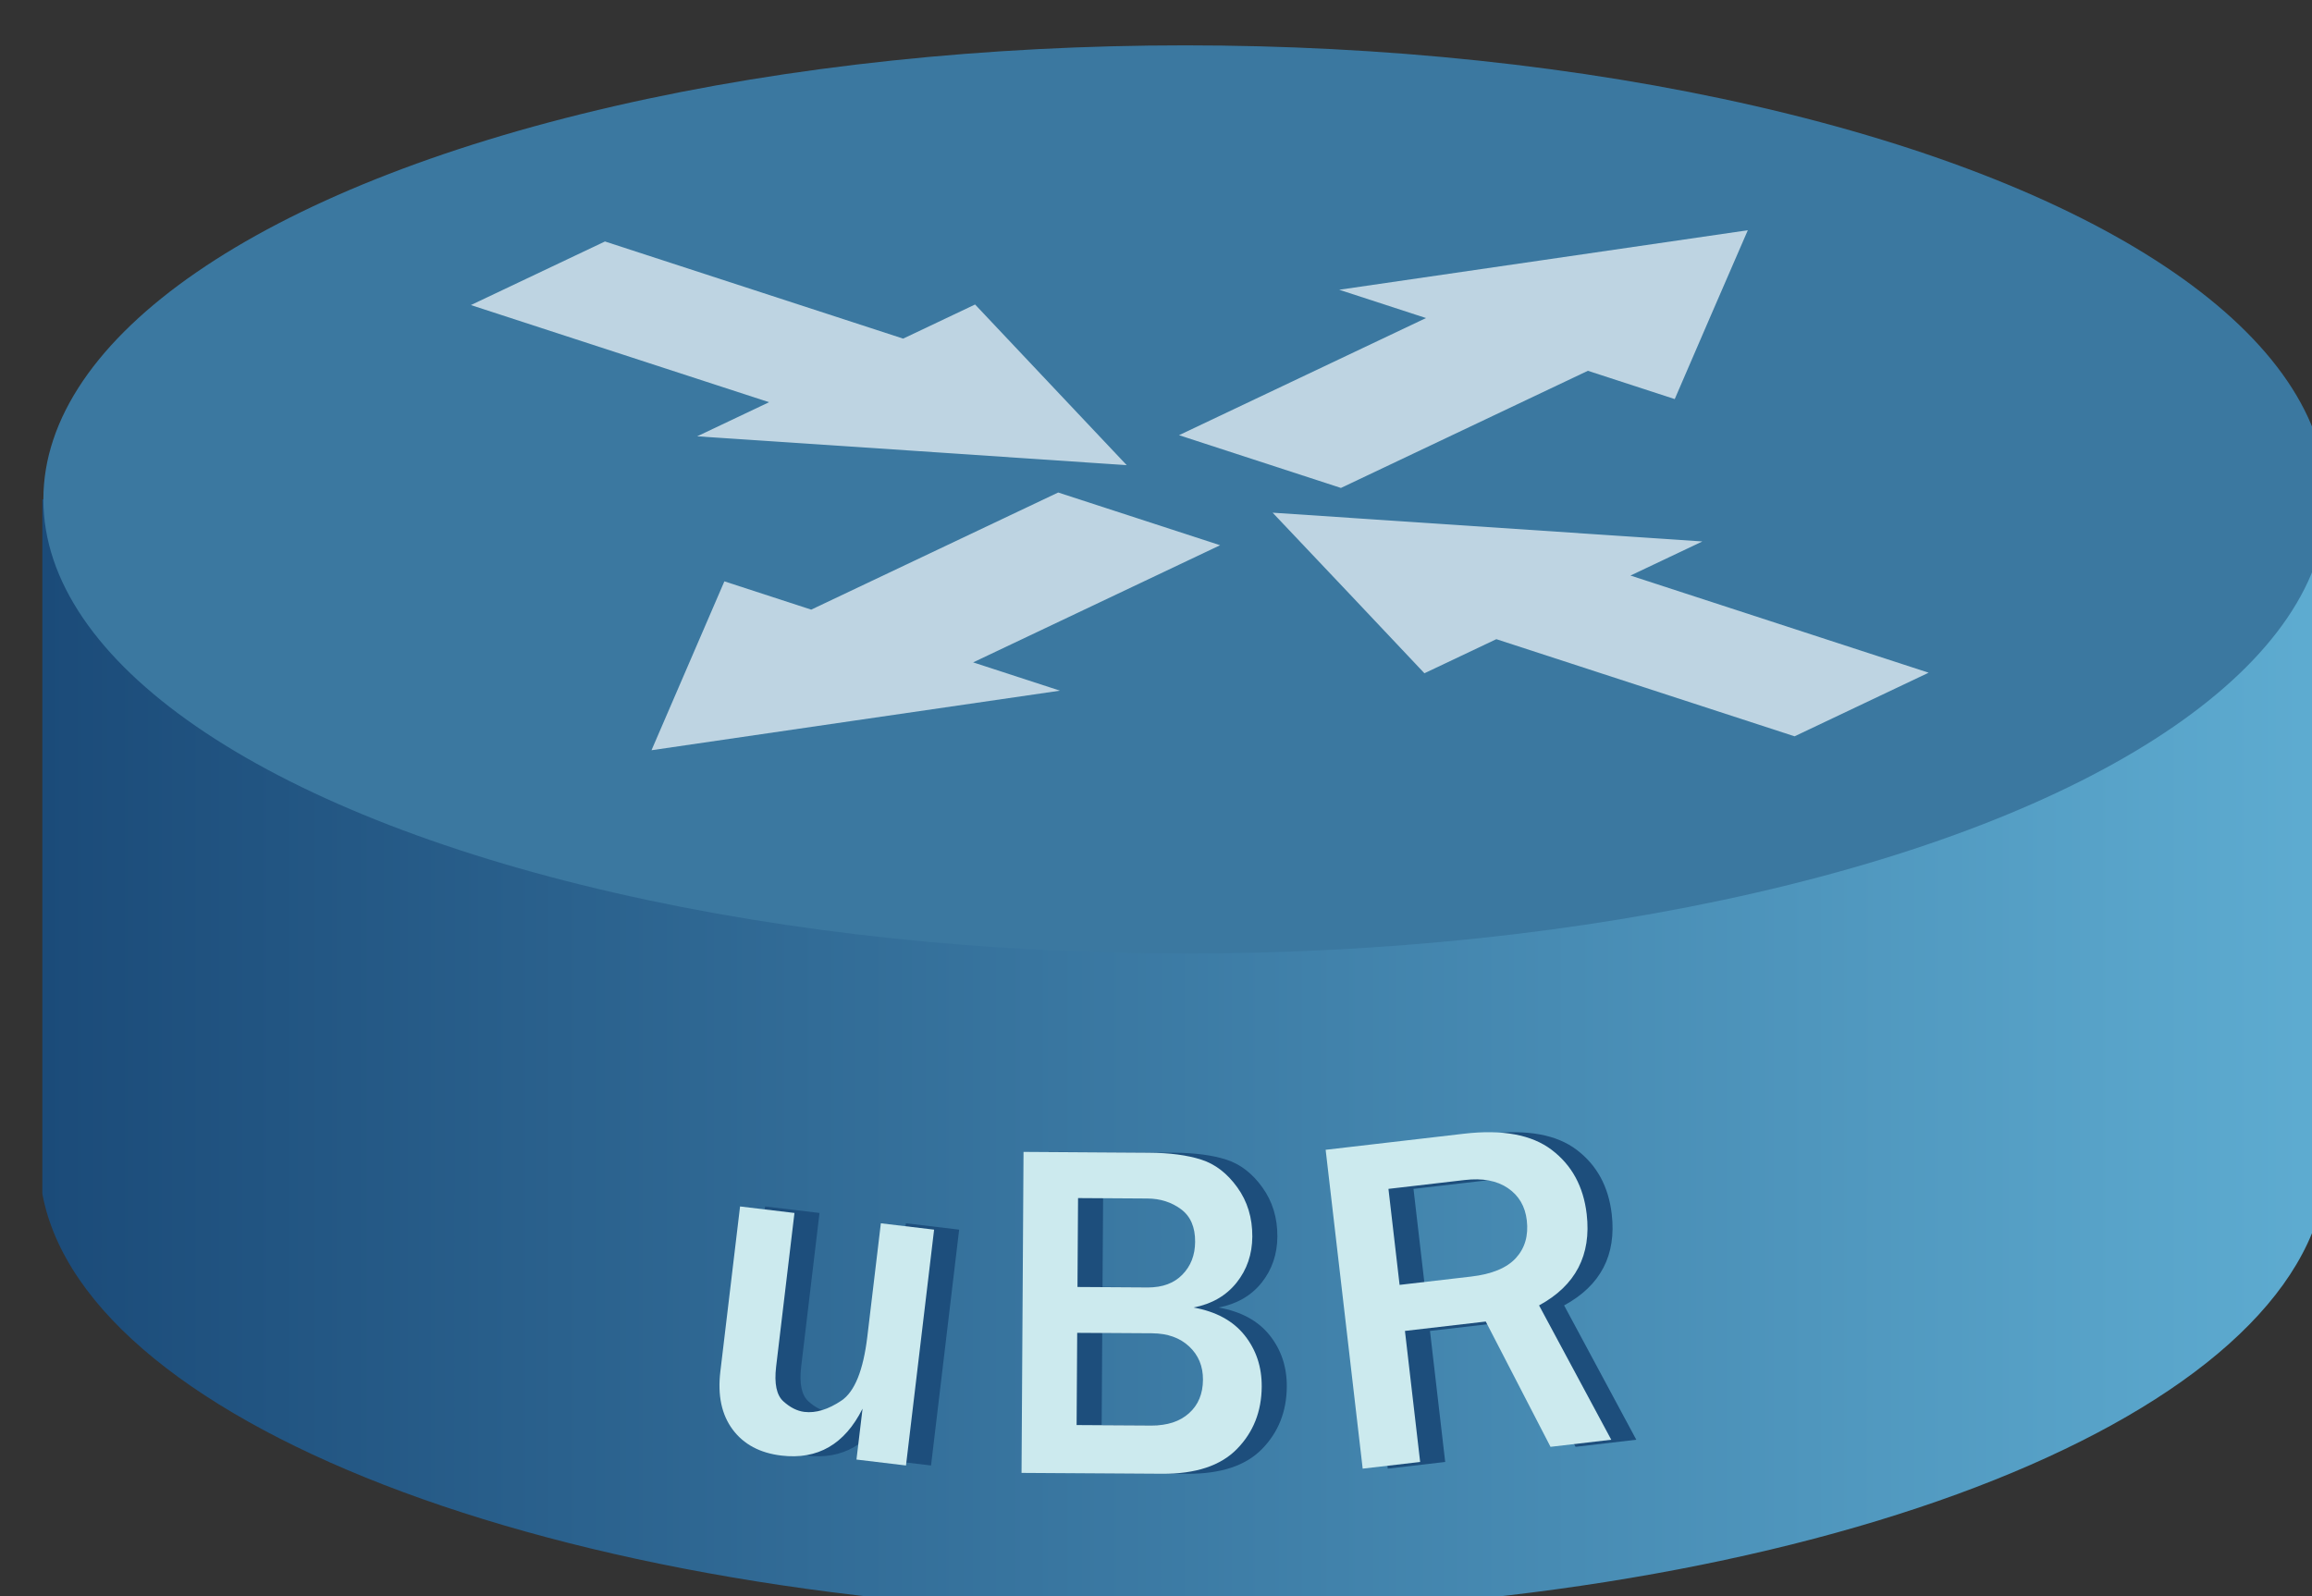
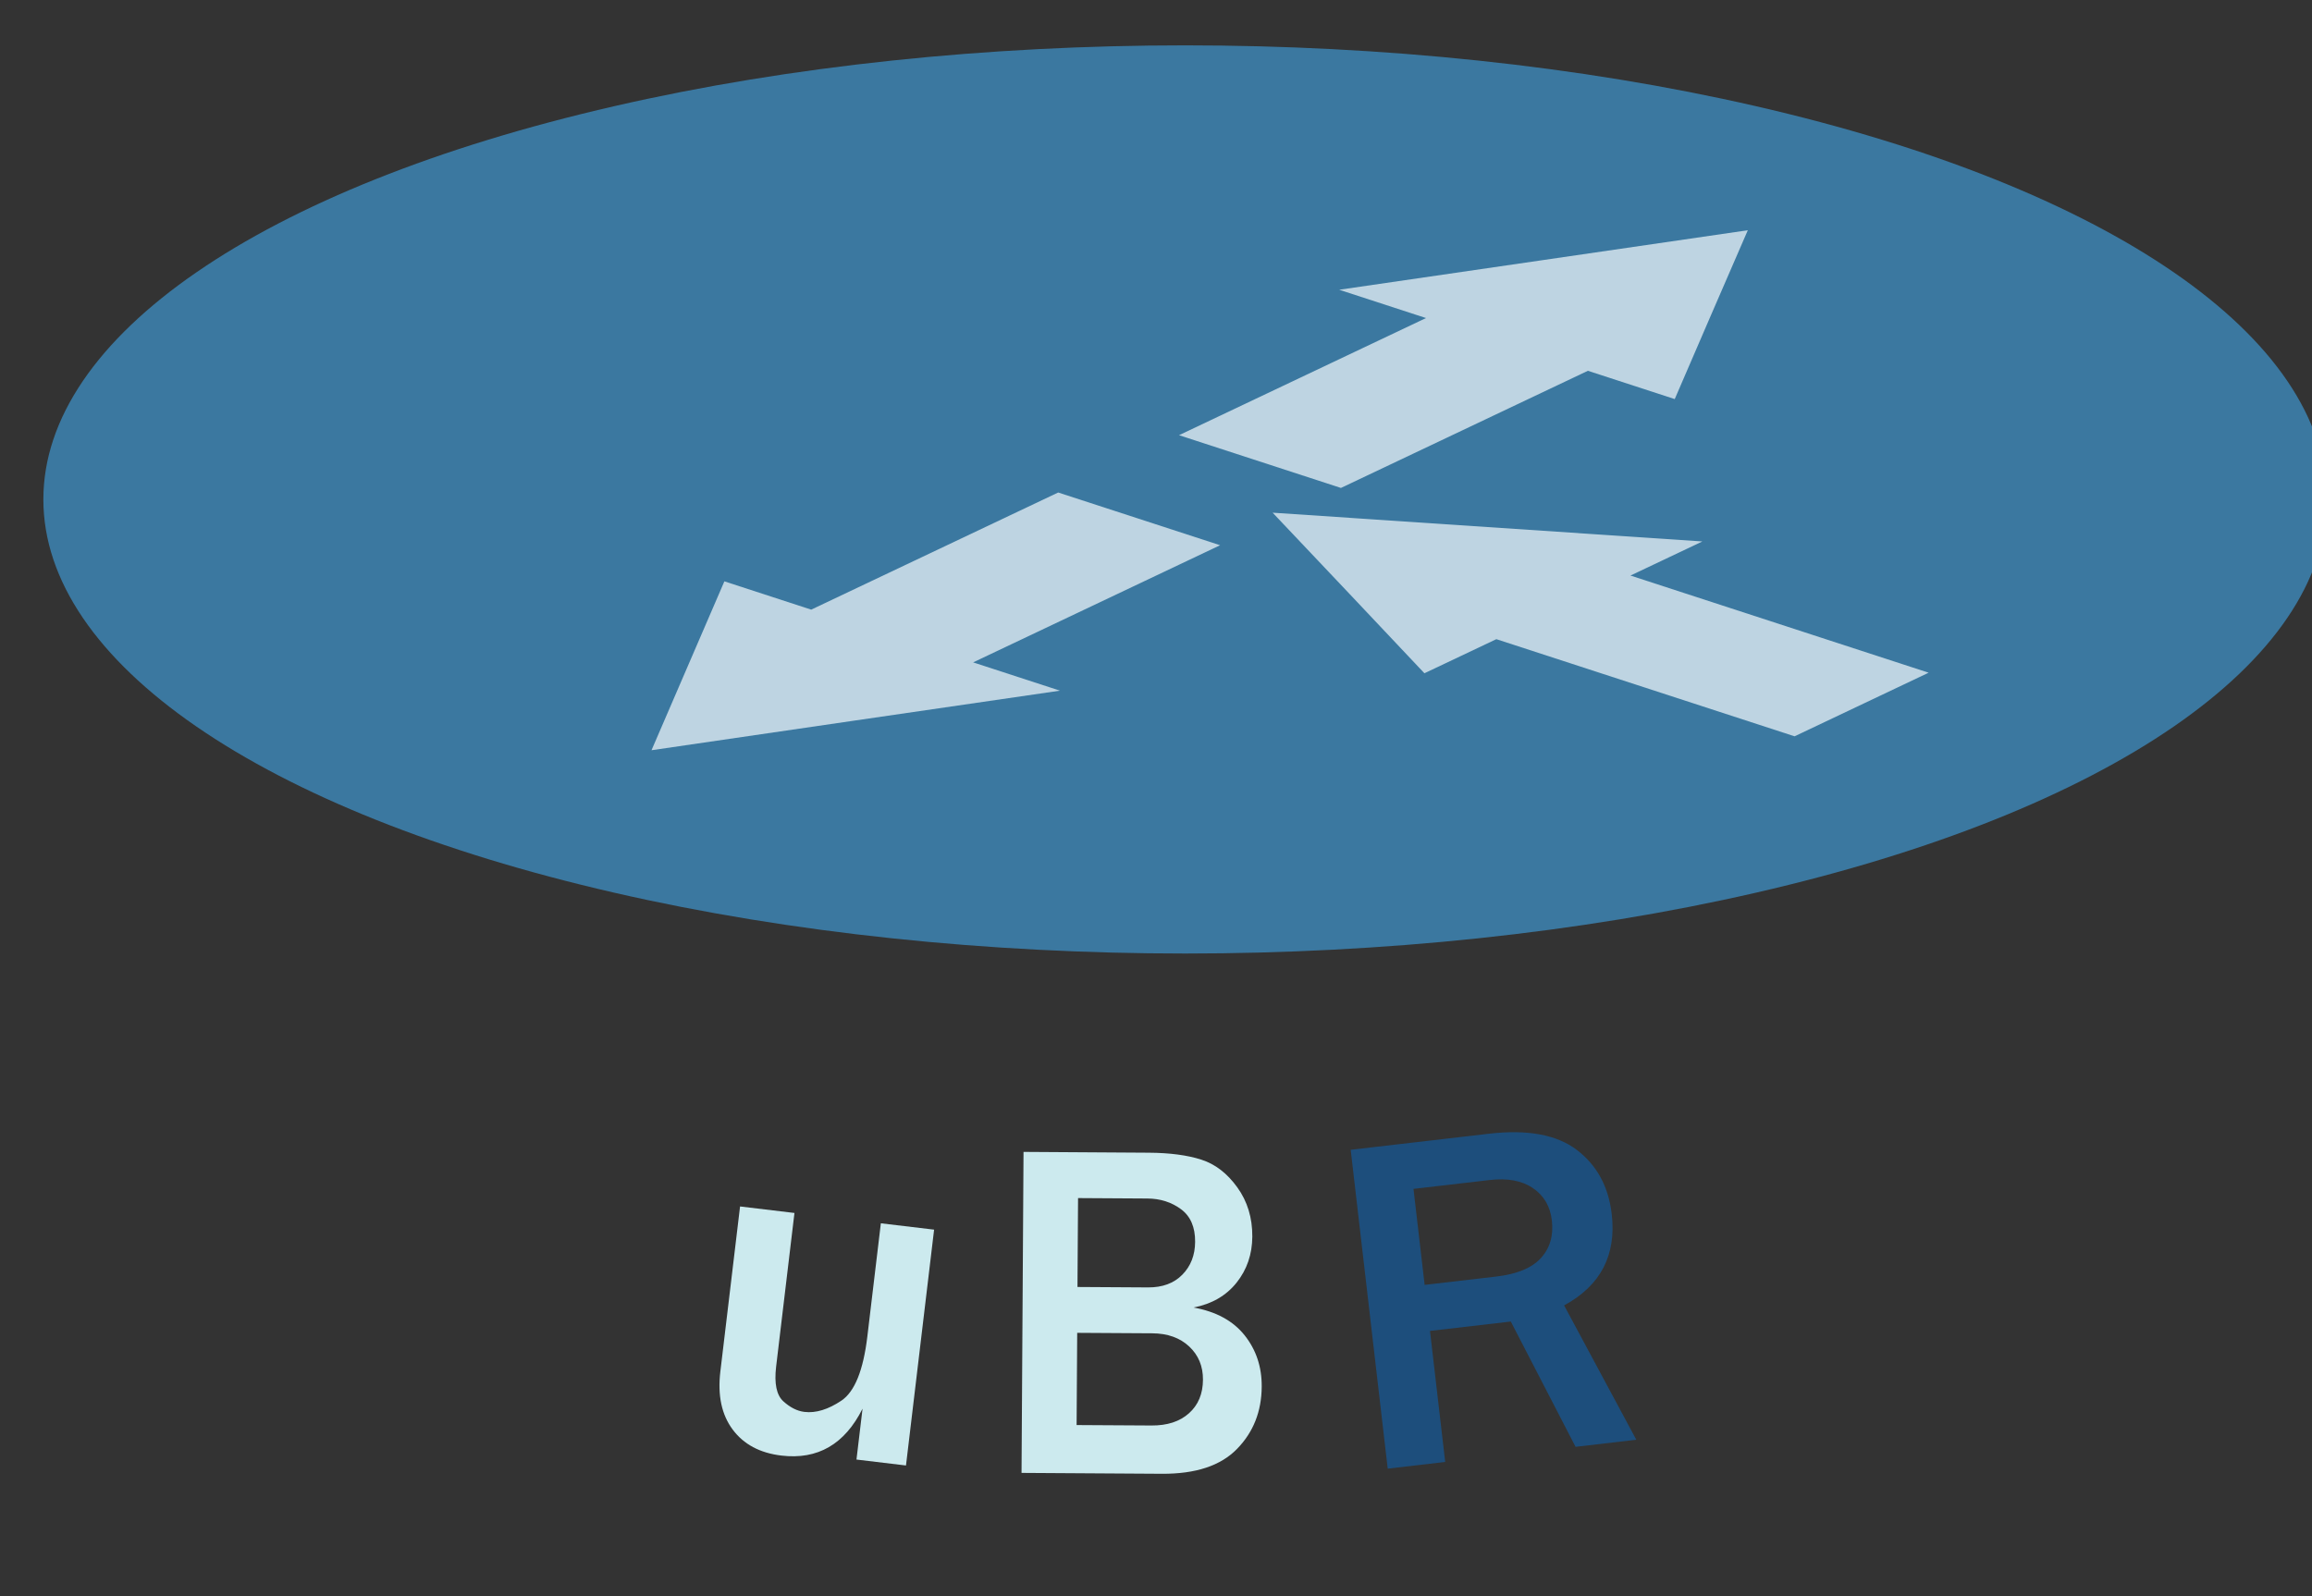
<svg xmlns="http://www.w3.org/2000/svg" version="1.1" id="Layer_1" x="0px" y="0px" width="168px" height="116px" viewBox="-2.577 22.204 168 116" enable-background="new -2.577 22.204 168 116" xml:space="preserve">
  <rect x="-2.577" y="22.204" width="168" height="116" fill="#333333" stroke="none" />
  <g>
    <linearGradient id="SVGID_1_" gradientUnits="userSpaceOnUse" x1="946.5" y1="2104" x2="1112.5" y2="2104" gradientTransform="matrix(1 0 0 1 -946 -2005)">
      <stop offset="0" style="stop-color:#1B4B79" />
      <stop offset="1" style="stop-color:#5EACD1" />
    </linearGradient>
-     <path fill="url(#SVGID_1_)" d="M166.174,109.443c-3.75,16.846-39.385,30.057-82.787,30.057c-43.818,0-79.715-13.463-82.887-30.541   V58.5h166L166.174,109.443z" />
    <ellipse fill="#3B78A0" cx="83.537" cy="58.5" rx="82.963" ry="33" />
    <g id="g13565_5_" transform="matrix(0.85,0.277,-0.704,0.334,261.381,-194.914)">
      <polygon id="path13507_5_" opacity="0.712" fill="#F3FAFD" enable-background="new    " points="248.248,494.269     241.075,506.693 233.899,519.119 241.32,519.119 241.318,544.611 255.159,544.609 255.159,519.119 262.582,519.118     255.409,506.694   " />
      <polygon id="path13509_5_" opacity="0.712" fill="#F3FAFD" enable-background="new    " points="248.241,607.417     241.066,594.993 233.892,582.57 241.314,582.57 241.317,557.081 255.156,557.077 255.155,582.567 262.577,582.567     255.401,594.993   " />
      <polygon id="path13511_5_" opacity="0.712" fill="#F3FAFD" enable-background="new    " points="254.341,550.672     266.767,543.497 279.192,536.32 279.191,543.741 304.68,543.74 304.681,557.579 279.19,557.584 279.188,565.004 266.767,557.831       " />
-       <polygon id="path13513_5_" opacity="0.712" fill="#F3FAFD" enable-background="new    " points="241.87,550.675 229.444,543.499     217.021,536.324 217.021,543.748 191.531,543.75 191.529,557.588 217.02,557.585 217.019,565.007 229.442,557.831   " />
    </g>
    <g>
      <g>
-         <path fill="#1D4E7C" d="M65.076,128.706l-3.598-0.431l0.441-3.698c-1.295,2.588-3.26,3.725-5.896,3.409     c-1.561-0.186-2.742-0.817-3.543-1.895c-0.801-1.076-1.1-2.48-0.893-4.211l1.432-11.998l3.953,0.473l-1.332,11.166     c-0.146,1.232,0.029,2.074,0.525,2.523c0.498,0.449,1.006,0.705,1.527,0.768c0.836,0.101,1.734-0.176,2.697-0.823     c0.959-0.648,1.586-2.199,1.879-4.654l0.982-8.229l3.869,0.461L65.076,128.706z" />
-         <path fill="#1D4E7C" d="M73.473,129.245l0.145-23.328l9.092,0.058c1.537,0.01,2.813,0.178,3.824,0.504     c1.012,0.323,1.885,0.996,2.618,2.016c0.734,1.018,1.099,2.211,1.091,3.578c-0.009,1.287-0.392,2.404-1.147,3.352     c-0.759,0.945-1.8,1.547-3.123,1.801c1.639,0.295,2.877,0.969,3.713,2.021c0.838,1.055,1.252,2.299,1.241,3.734     c-0.012,1.799-0.608,3.309-1.797,4.524c-1.188,1.22-3.006,1.818-5.455,1.804L73.473,129.245z M77.475,125.768l5.436,0.032     c1.15,0.009,2.062-0.289,2.729-0.889c0.672-0.601,1.01-1.412,1.017-2.438c0.006-0.979-0.328-1.785-1.003-2.416     c-0.674-0.631-1.567-0.949-2.686-0.957l-5.451-0.033L77.475,125.768z M77.537,115.734l5.127,0.031     c1.049,0.006,1.879-0.301,2.492-0.924s0.924-1.418,0.93-2.387c0.008-1.072-0.336-1.863-1.027-2.373     c-0.69-0.512-1.505-0.771-2.438-0.777l-5.041-0.031L77.537,115.734z" />
        <path fill="#1D4E7C" d="M116.324,126.835l-4.414,0.515l-4.705-9.105l-5.873,0.682l1.105,9.523l-4.176,0.486l-2.691-23.172     l10.049-1.168c2.795-0.324,4.924,0.067,6.383,1.178c1.459,1.109,2.305,2.664,2.537,4.668c0.346,2.977-0.807,5.188-3.461,6.631     L116.324,126.835z M100.943,115.581l5.193-0.604c1.506-0.174,2.59-0.621,3.252-1.34c0.661-0.721,0.928-1.635,0.799-2.744     c-0.117-1.018-0.576-1.799-1.373-2.344c-0.797-0.543-1.847-0.74-3.148-0.588l-5.533,0.643L100.943,115.581z" />
      </g>
      <g>
        <path fill="#CCEAEE" d="M63.256,128.706l-3.598-0.431l0.441-3.698c-1.295,2.588-3.26,3.725-5.896,3.409     c-1.561-0.186-2.742-0.817-3.543-1.895c-0.801-1.076-1.1-2.48-0.893-4.211l1.432-11.998l3.953,0.473l-1.332,11.166     c-0.146,1.232,0.029,2.074,0.525,2.523c0.498,0.449,1.006,0.705,1.527,0.768c0.836,0.101,1.734-0.176,2.697-0.823     c0.959-0.648,1.586-2.199,1.879-4.654l0.982-8.229l3.869,0.461L63.256,128.706z" />
        <path fill="#CCEAEE" d="M71.652,129.245l0.145-23.328l9.092,0.058c1.537,0.01,2.813,0.178,3.824,0.504     c1.012,0.323,1.885,0.996,2.619,2.016c0.734,1.018,1.098,2.211,1.09,3.578c-0.008,1.287-0.391,2.404-1.148,3.352     c-0.758,0.945-1.799,1.547-3.123,1.801c1.639,0.295,2.876,0.969,3.712,2.021c0.839,1.055,1.253,2.299,1.242,3.734     c-0.012,1.799-0.608,3.309-1.797,4.524c-1.188,1.22-3.005,1.818-5.455,1.804L71.652,129.245z M75.654,125.768l5.436,0.032     c1.15,0.009,2.061-0.289,2.73-0.889c0.672-0.601,1.01-1.412,1.016-2.438c0.006-0.979-0.328-1.785-1.002-2.416     s-1.568-0.949-2.686-0.957l-5.451-0.033L75.654,125.768z M75.717,115.734l5.127,0.031c1.049,0.006,1.879-0.301,2.492-0.924     c0.613-0.623,0.924-1.418,0.93-2.387c0.008-1.072-0.336-1.863-1.027-2.373c-0.691-0.512-1.506-0.771-2.439-0.777l-5.041-0.031     L75.717,115.734z" />
-         <path fill="#CCEAEE" d="M114.504,126.835l-4.414,0.515l-4.705-9.105l-5.873,0.682l1.105,9.523l-4.176,0.486l-2.691-23.172     l10.049-1.168c2.795-0.324,4.924,0.067,6.383,1.178c1.459,1.109,2.305,2.664,2.537,4.668c0.346,2.977-0.807,5.188-3.461,6.631     L114.504,126.835z M99.123,115.581l5.193-0.604c1.506-0.174,2.59-0.621,3.252-1.34c0.662-0.721,0.928-1.635,0.799-2.744     c-0.117-1.018-0.576-1.799-1.373-2.344c-0.797-0.543-1.846-0.74-3.148-0.588l-5.533,0.643L99.123,115.581z" />
      </g>
    </g>
  </g>
</svg>